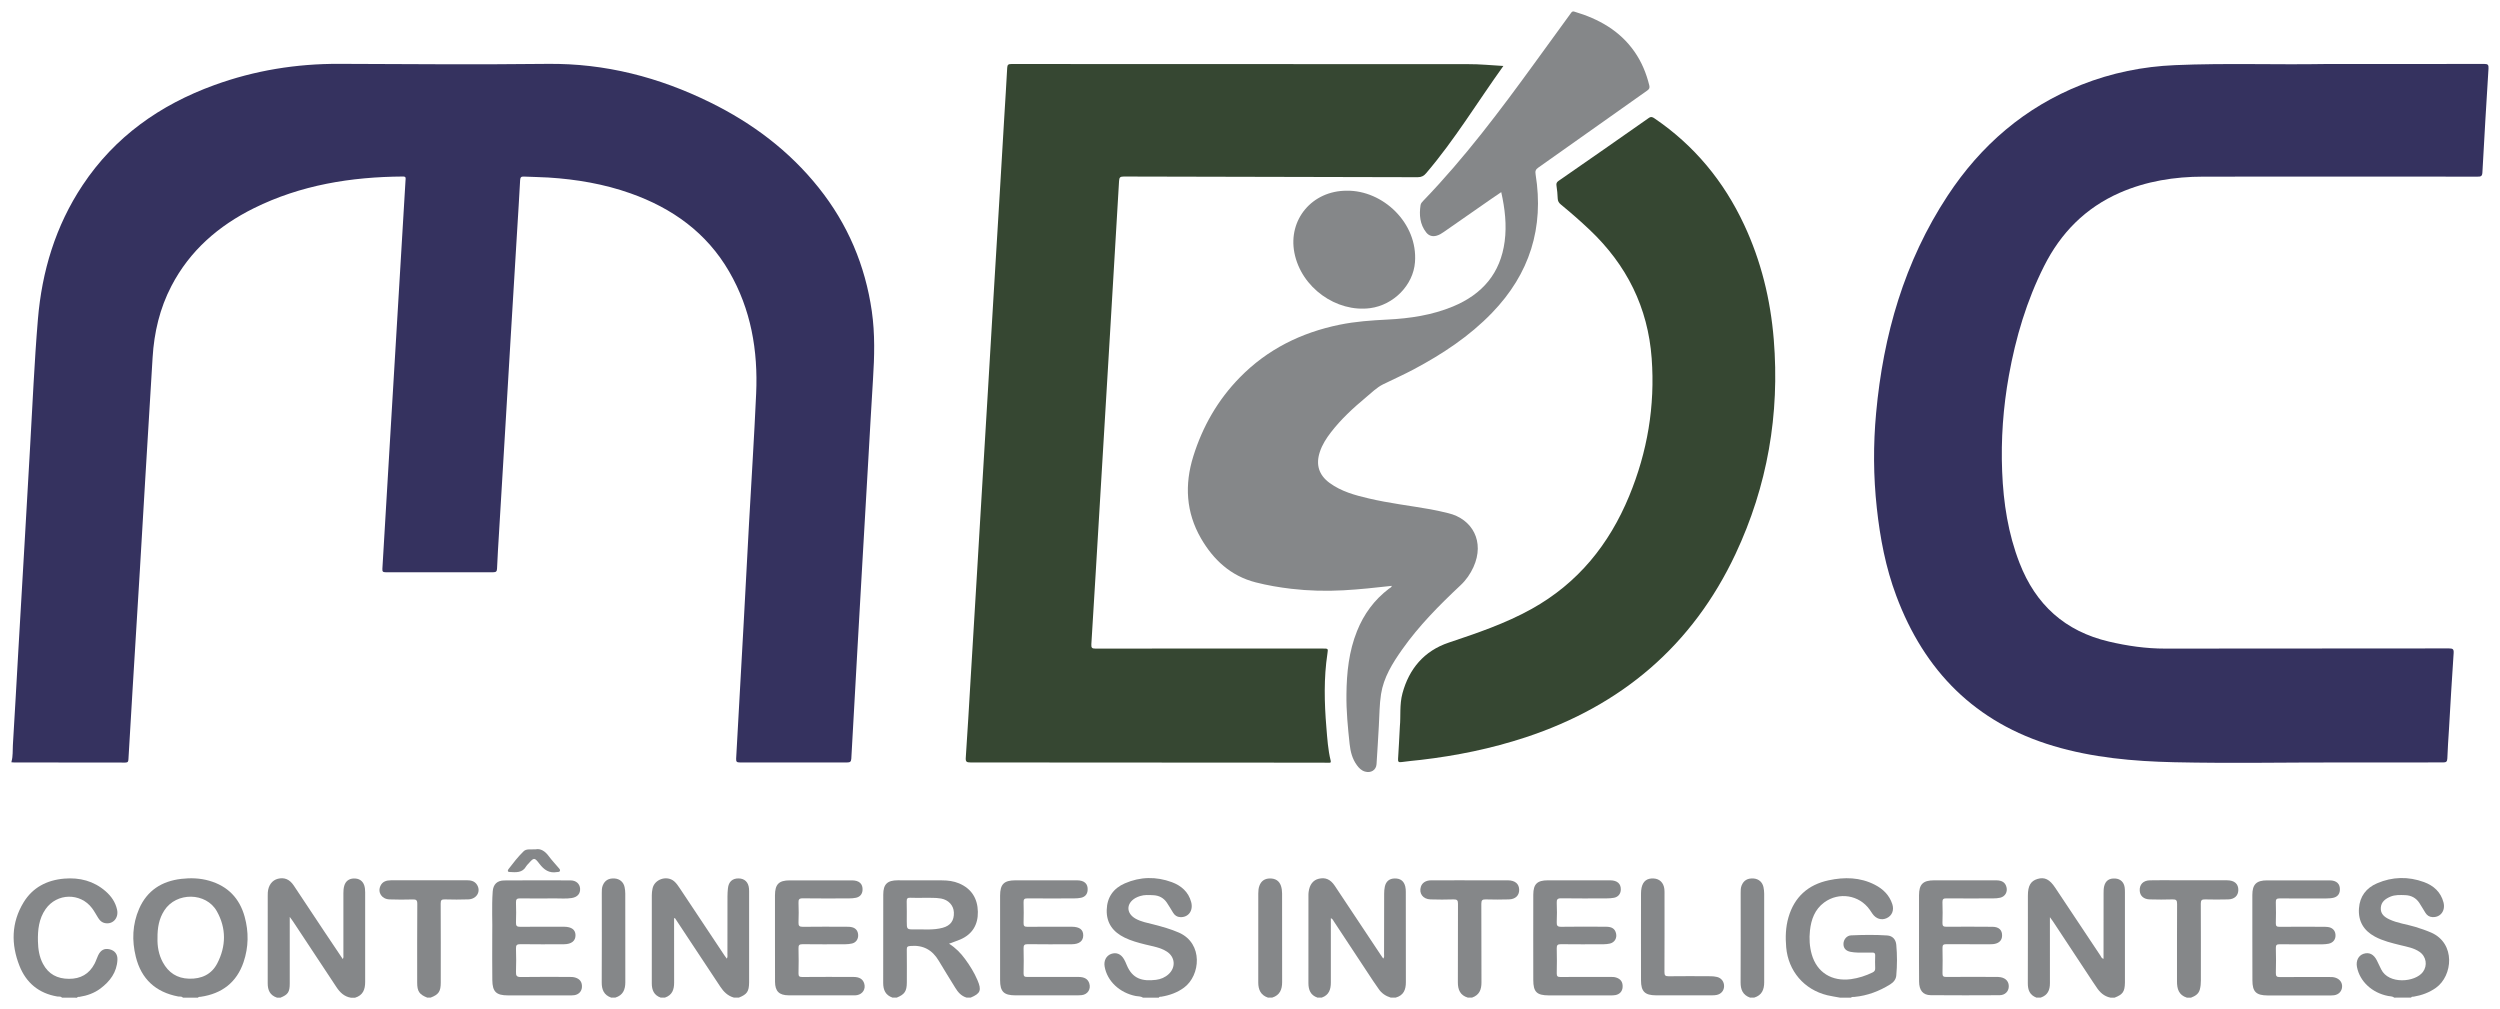
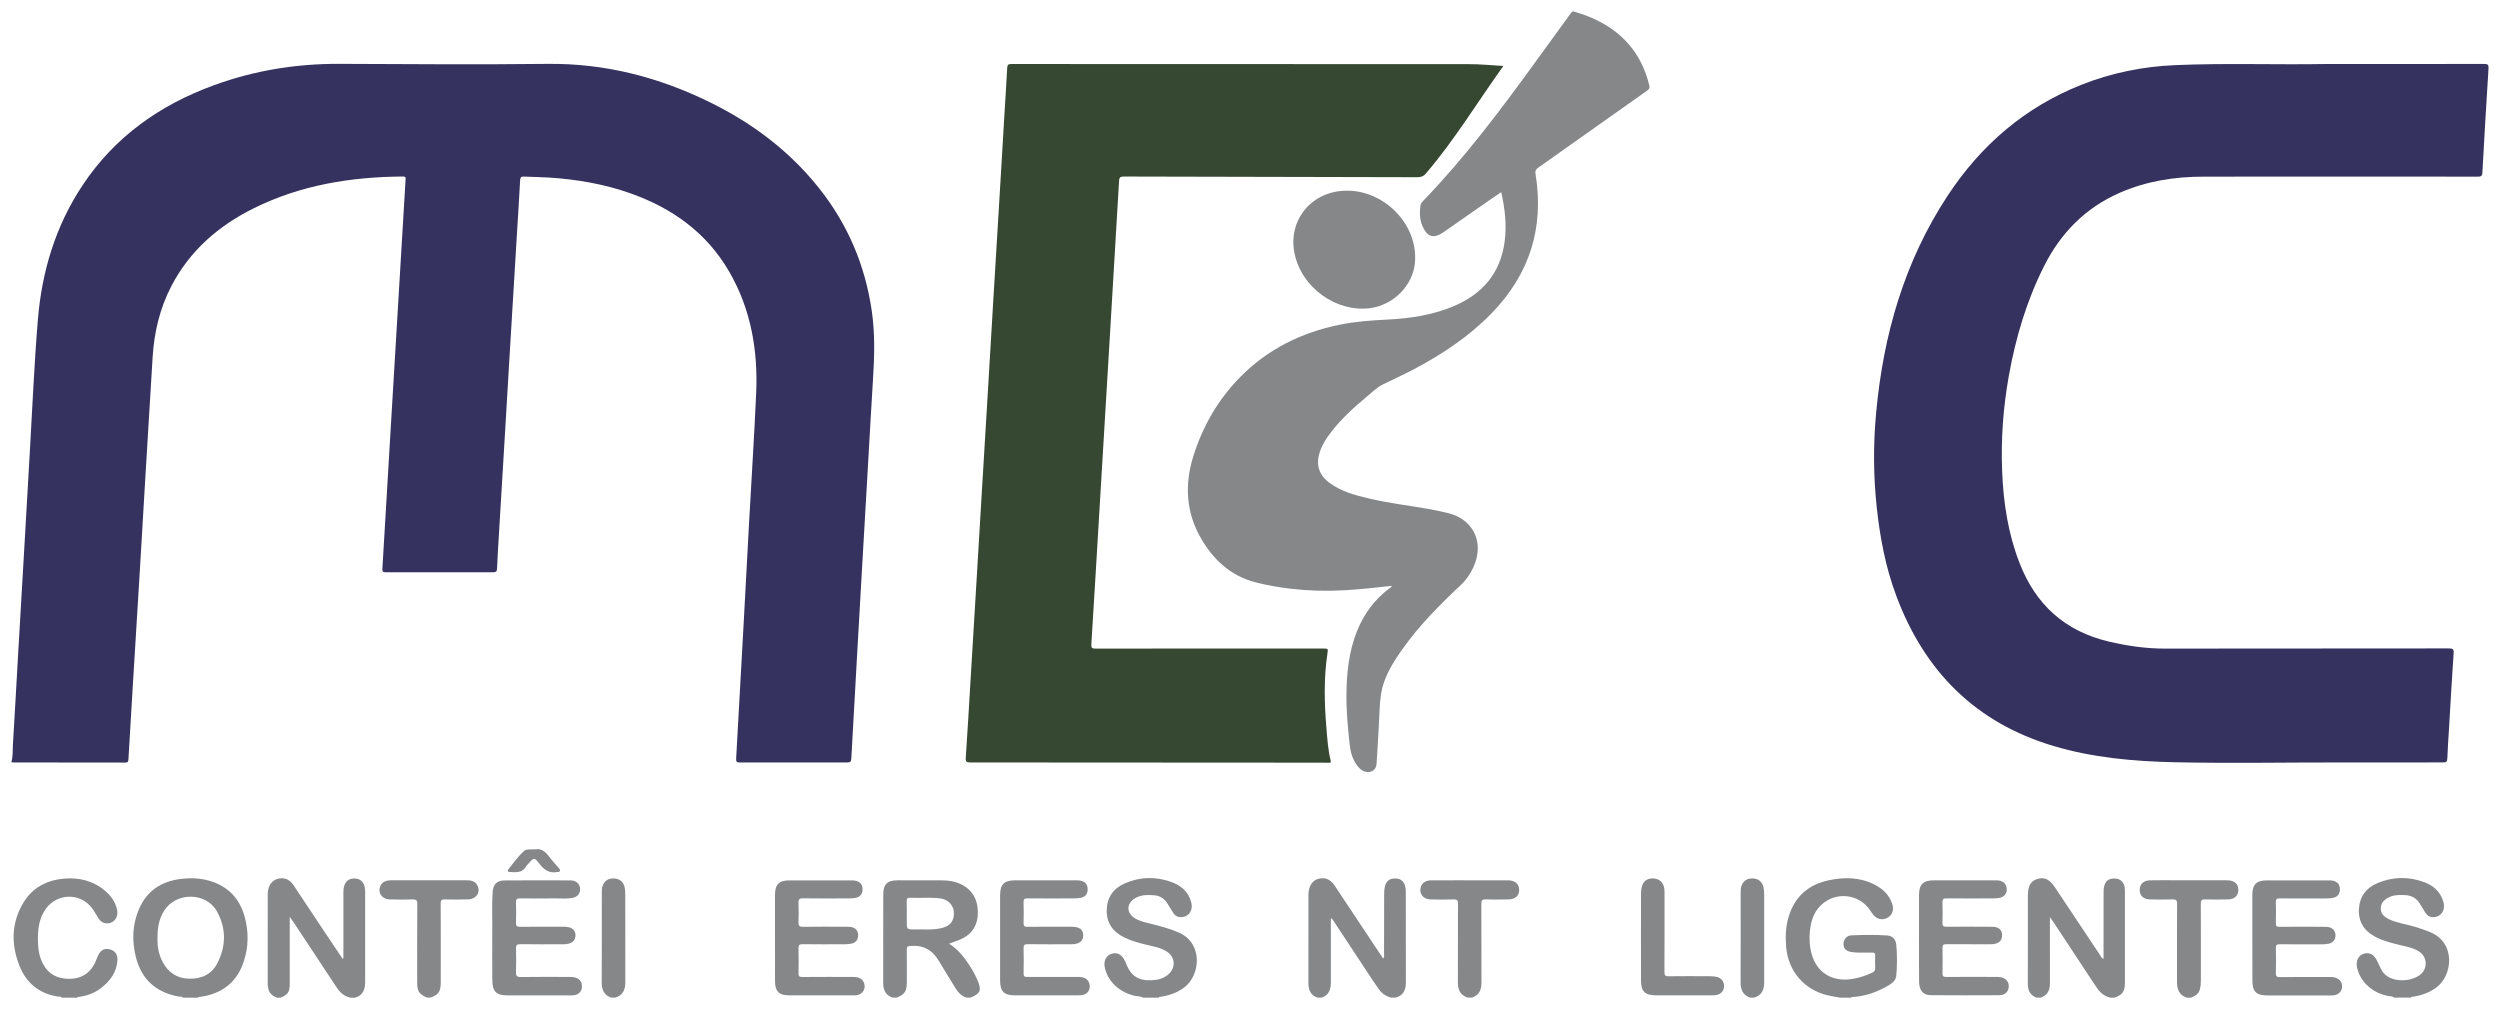
<svg xmlns="http://www.w3.org/2000/svg" width="109" height="44" viewBox="0 0 109 44" fill="none">
  <path d="M0.503 33.197C0.569 32.968 0.547 32.731 0.561 32.498C0.647 31.129 0.718 29.758 0.798 28.389C0.889 26.79 0.984 25.191 1.077 23.593C1.155 22.255 1.23 20.914 1.307 19.576C1.417 17.694 1.495 15.809 1.652 13.93C1.826 11.833 2.42 9.853 3.6 8.077C5.003 5.964 6.972 4.572 9.344 3.71C11.101 3.071 12.919 2.776 14.792 2.784C17.819 2.796 20.845 2.82 23.872 2.785C26.388 2.757 28.732 3.366 30.965 4.465C32.808 5.371 34.415 6.579 35.697 8.187C36.961 9.771 37.723 11.569 38.011 13.568C38.153 14.558 38.126 15.544 38.063 16.535C37.988 17.722 37.924 18.912 37.855 20.101C37.762 21.712 37.669 23.323 37.576 24.932C37.511 26.085 37.445 27.238 37.379 28.389C37.291 29.952 37.201 31.514 37.117 33.077C37.109 33.213 37.062 33.243 36.931 33.243C35.374 33.239 33.818 33.239 32.261 33.243C32.125 33.243 32.089 33.213 32.096 33.074C32.209 31.101 32.318 29.129 32.425 27.154C32.504 25.707 32.579 24.258 32.658 22.81C32.762 20.928 32.884 19.046 32.968 17.163C33.053 15.29 32.747 13.49 31.791 11.841C30.81 10.148 29.317 9.077 27.488 8.429C26.333 8.02 25.133 7.817 23.912 7.74C23.559 7.717 23.205 7.718 22.851 7.699C22.729 7.693 22.686 7.722 22.678 7.852C22.64 8.588 22.591 9.324 22.547 10.059C22.454 11.609 22.36 13.158 22.266 14.709C22.189 16.012 22.112 17.316 22.034 18.618C21.941 20.169 21.847 21.718 21.755 23.268C21.724 23.775 21.692 24.282 21.671 24.789C21.666 24.913 21.63 24.95 21.502 24.95C19.939 24.946 18.377 24.946 16.814 24.95C16.691 24.95 16.665 24.917 16.672 24.796C16.793 22.823 16.907 20.851 17.023 18.878C17.17 16.423 17.316 13.968 17.463 11.512C17.536 10.295 17.608 9.075 17.681 7.858C17.686 7.776 17.715 7.694 17.57 7.696C15.306 7.711 13.114 8.065 11.069 9.078C9.524 9.844 8.277 10.927 7.474 12.469C6.966 13.444 6.72 14.49 6.654 15.58C6.548 17.353 6.439 19.126 6.332 20.901C6.255 22.209 6.178 23.519 6.1 24.828C5.997 26.552 5.89 28.279 5.784 30.003C5.722 31.035 5.659 32.066 5.6 33.098C5.594 33.195 5.586 33.248 5.461 33.248C3.844 33.243 2.226 33.245 0.61 33.243C0.573 33.243 0.537 33.239 0.5 33.236C0.503 33.221 0.503 33.209 0.503 33.197Z" fill="#35325F" />
  <path d="M57.445 43.497C57.137 43.393 57.047 43.158 57.047 42.86C57.05 41.591 57.048 40.322 57.048 39.053C57.048 38.998 57.048 38.944 57.056 38.889C57.097 38.57 57.25 38.372 57.5 38.313C57.789 38.245 58.008 38.338 58.198 38.623C58.866 39.626 59.533 40.63 60.2 41.635C60.234 41.685 60.269 41.733 60.31 41.795C60.365 41.727 60.345 41.66 60.345 41.6C60.347 40.724 60.345 39.847 60.349 38.971C60.349 38.869 60.356 38.765 60.377 38.665C60.425 38.428 60.576 38.305 60.808 38.301C61.057 38.296 61.211 38.411 61.27 38.652C61.289 38.727 61.292 38.807 61.293 38.885C61.295 40.196 61.292 41.508 61.296 42.819C61.298 43.146 61.2 43.399 60.854 43.495C60.78 43.495 60.707 43.495 60.634 43.495C60.413 43.427 60.233 43.305 60.104 43.11C60.028 42.993 59.942 42.883 59.866 42.766C59.297 41.903 58.727 41.039 58.158 40.176C58.126 40.127 58.105 40.063 58.025 40.033C58.025 40.978 58.024 41.907 58.025 42.836C58.025 43.135 57.947 43.383 57.632 43.494C57.567 43.497 57.506 43.497 57.445 43.497Z" fill="#858789" />
-   <path d="M28.81 43.497C28.509 43.394 28.418 43.161 28.418 42.874C28.418 41.592 28.418 40.311 28.419 39.031C28.419 38.936 28.43 38.838 28.45 38.744C28.531 38.335 29.071 38.152 29.392 38.423C29.495 38.511 29.567 38.623 29.642 38.733C30.289 39.708 30.936 40.68 31.584 41.653C31.613 41.697 31.646 41.738 31.689 41.797C31.732 41.721 31.716 41.656 31.716 41.594C31.718 40.754 31.716 39.915 31.718 39.074C31.718 38.959 31.726 38.844 31.738 38.73C31.767 38.447 31.932 38.296 32.202 38.299C32.466 38.302 32.632 38.462 32.657 38.744C32.663 38.822 32.661 38.901 32.661 38.98C32.661 40.231 32.661 41.482 32.661 42.731C32.661 42.768 32.661 42.804 32.661 42.84C32.655 43.229 32.573 43.352 32.217 43.495C32.144 43.495 32.071 43.495 31.997 43.495C31.73 43.421 31.552 43.241 31.405 43.019C30.973 42.361 30.536 41.706 30.101 41.049C29.877 40.709 29.653 40.369 29.427 40.028C29.415 40.033 29.402 40.036 29.39 40.04C29.39 40.098 29.39 40.155 29.39 40.213C29.39 41.089 29.387 41.965 29.392 42.84C29.393 43.145 29.309 43.387 28.993 43.495C28.932 43.497 28.871 43.497 28.81 43.497Z" fill="#858789" />
  <path d="M12.075 43.497C11.768 43.394 11.67 43.167 11.672 42.866C11.676 41.597 11.673 40.328 11.673 39.059C11.673 39.01 11.673 38.962 11.676 38.913C11.698 38.6 11.863 38.379 12.117 38.314C12.397 38.245 12.624 38.335 12.806 38.606C13.252 39.27 13.69 39.939 14.134 40.605C14.401 41.005 14.67 41.405 14.946 41.816C14.989 41.742 14.97 41.682 14.972 41.626C14.973 40.732 14.973 39.838 14.972 38.942C14.972 38.833 14.979 38.724 15.01 38.62C15.066 38.42 15.217 38.307 15.425 38.302C15.651 38.296 15.808 38.397 15.879 38.596C15.912 38.694 15.921 38.795 15.921 38.9C15.92 40.205 15.92 41.511 15.921 42.816C15.921 43.14 15.827 43.396 15.482 43.5C15.421 43.5 15.36 43.5 15.298 43.5C15.004 43.452 14.816 43.263 14.662 43.028C14.031 42.074 13.401 41.119 12.769 40.164C12.734 40.113 12.696 40.063 12.633 39.977C12.633 40.084 12.633 40.143 12.633 40.201C12.633 41.095 12.635 41.989 12.633 42.883C12.633 43.255 12.554 43.368 12.223 43.5C12.172 43.497 12.123 43.497 12.075 43.497Z" fill="#858789" />
  <path d="M88.791 43.497C88.497 43.386 88.411 43.164 88.413 42.869C88.419 41.594 88.414 40.32 88.416 39.045C88.416 38.62 88.54 38.411 88.831 38.323C89.145 38.228 89.364 38.337 89.609 38.708C90.266 39.695 90.924 40.685 91.582 41.671C91.612 41.718 91.627 41.785 91.714 41.806C91.714 41.741 91.714 41.683 91.714 41.626C91.714 40.732 91.714 39.838 91.716 38.944C91.716 38.842 91.718 38.736 91.742 38.638C91.803 38.393 91.966 38.285 92.23 38.304C92.452 38.319 92.606 38.465 92.636 38.697C92.645 38.762 92.647 38.83 92.647 38.895C92.647 40.201 92.647 41.505 92.647 42.81C92.647 42.822 92.647 42.834 92.647 42.846C92.639 43.237 92.555 43.359 92.198 43.497C92.137 43.497 92.076 43.497 92.015 43.497C91.733 43.44 91.545 43.26 91.397 43.028C91.345 42.946 91.287 42.868 91.234 42.788C90.66 41.918 90.087 41.048 89.513 40.178C89.48 40.127 89.44 40.078 89.376 39.989C89.376 40.099 89.376 40.158 89.376 40.216C89.376 41.098 89.373 41.98 89.377 42.862C89.379 43.163 89.283 43.391 88.976 43.495C88.913 43.497 88.852 43.497 88.791 43.497Z" fill="#858789" />
  <path d="M38.916 43.497C38.605 43.39 38.506 43.16 38.507 42.851C38.512 41.57 38.509 40.288 38.51 39.007C38.51 38.553 38.684 38.382 39.142 38.381C39.789 38.379 40.435 38.379 41.082 38.384C41.333 38.385 41.581 38.417 41.815 38.515C42.364 38.748 42.624 39.181 42.635 39.754C42.644 40.311 42.4 40.733 41.868 40.962C41.72 41.025 41.565 41.075 41.378 41.145C41.67 41.329 41.89 41.558 42.079 41.816C42.291 42.105 42.479 42.408 42.619 42.738C42.806 43.173 42.749 43.317 42.323 43.495C42.262 43.495 42.201 43.495 42.14 43.495C41.911 43.426 41.768 43.263 41.649 43.066C41.41 42.672 41.162 42.287 40.93 41.89C40.649 41.414 40.246 41.194 39.686 41.245C39.563 41.255 39.535 41.288 39.536 41.403C39.542 41.88 39.539 42.356 39.538 42.833C39.536 43.217 39.443 43.356 39.103 43.494C39.038 43.497 38.977 43.497 38.916 43.497ZM40.281 39.145C40.064 39.145 39.881 39.152 39.698 39.142C39.573 39.136 39.527 39.169 39.532 39.301C39.541 39.591 39.535 39.882 39.535 40.17C39.535 40.523 39.535 40.527 39.884 40.521C40.292 40.515 40.702 40.561 41.104 40.45C41.446 40.356 41.604 40.136 41.589 39.78C41.575 39.471 41.352 39.236 41.032 39.176C40.773 39.131 40.51 39.151 40.281 39.145Z" fill="#858789" />
  <path d="M7.973 43.497C7.918 43.429 7.837 43.459 7.77 43.447C6.783 43.258 6.161 42.685 5.922 41.718C5.746 41.007 5.771 40.303 6.065 39.624C6.412 38.827 7.051 38.419 7.901 38.319C8.308 38.272 8.718 38.284 9.118 38.399C9.932 38.632 10.444 39.164 10.666 39.966C10.849 40.627 10.84 41.294 10.62 41.946C10.319 42.836 9.675 43.325 8.747 43.461C8.707 43.467 8.659 43.449 8.634 43.498C8.413 43.497 8.193 43.497 7.973 43.497ZM6.867 40.906C6.857 41.249 6.915 41.617 7.099 41.956C7.343 42.406 7.718 42.657 8.243 42.671C8.785 42.686 9.225 42.483 9.472 42.005C9.861 41.254 9.871 40.471 9.455 39.732C8.987 38.895 7.686 38.886 7.166 39.692C6.932 40.051 6.862 40.452 6.867 40.906Z" fill="#858789" />
  <path d="M80.222 43.497C80.039 43.462 79.853 43.437 79.671 43.393C78.658 43.148 77.968 42.335 77.878 41.303C77.84 40.86 77.853 40.423 77.978 39.993C78.236 39.11 78.829 38.573 79.729 38.381C80.418 38.233 81.1 38.245 81.744 38.576C82.103 38.761 82.376 39.028 82.504 39.419C82.591 39.686 82.493 39.924 82.261 40.031C82.035 40.136 81.794 40.062 81.64 39.841C81.599 39.782 81.559 39.72 81.518 39.661C81.062 39.018 80.176 38.876 79.535 39.347C79.123 39.651 78.966 40.092 78.914 40.573C78.876 40.922 78.896 41.273 78.993 41.615C79.219 42.399 79.868 42.804 80.704 42.691C81.034 42.645 81.344 42.545 81.642 42.4C81.723 42.361 81.761 42.312 81.758 42.219C81.75 42.031 81.752 41.843 81.758 41.657C81.761 41.562 81.726 41.53 81.631 41.532C81.417 41.536 81.204 41.536 80.99 41.532C80.886 41.529 80.782 41.52 80.682 41.5C80.474 41.458 80.373 41.338 80.375 41.154C80.376 40.968 80.515 40.789 80.708 40.782C81.231 40.759 81.758 40.751 82.281 40.786C82.515 40.801 82.655 40.956 82.678 41.191C82.719 41.638 82.718 42.084 82.678 42.53C82.663 42.707 82.555 42.83 82.409 42.921C81.932 43.216 81.42 43.412 80.856 43.465C80.802 43.47 80.744 43.456 80.7 43.498C80.54 43.497 80.381 43.497 80.222 43.497Z" fill="#858789" />
  <path d="M104.391 43.497C104.312 43.433 104.211 43.443 104.119 43.424C103.422 43.288 102.886 42.791 102.764 42.161C102.712 41.889 102.828 41.659 103.052 41.585C103.295 41.506 103.494 41.605 103.629 41.871C103.695 42.001 103.756 42.133 103.819 42.263C104.144 42.931 105.304 42.831 105.64 42.376C105.847 42.095 105.788 41.703 105.49 41.499C105.243 41.329 104.951 41.281 104.667 41.211C104.283 41.116 103.897 41.025 103.545 40.836C103.054 40.571 102.811 40.161 102.851 39.602C102.888 39.08 103.168 38.715 103.639 38.512C104.309 38.222 105.003 38.208 105.687 38.459C106.105 38.612 106.42 38.894 106.536 39.343C106.63 39.709 106.406 40.001 106.059 39.986C105.916 39.98 105.818 39.91 105.747 39.797C105.656 39.653 105.574 39.505 105.481 39.364C105.336 39.148 105.128 39.037 104.866 39.028C104.646 39.021 104.426 39.007 104.217 39.096C104 39.19 103.822 39.319 103.803 39.577C103.784 39.847 103.962 39.983 104.174 40.084C104.53 40.252 104.922 40.296 105.295 40.409C105.534 40.482 105.769 40.561 105.998 40.66C107.078 41.134 106.939 42.545 106.209 43.067C105.914 43.278 105.588 43.394 105.235 43.455C105.197 43.461 105.147 43.441 105.125 43.495C104.878 43.497 104.635 43.497 104.391 43.497Z" fill="#858789" />
  <path d="M49.829 43.497C49.736 43.432 49.621 43.446 49.517 43.426C48.813 43.285 48.273 42.777 48.162 42.142C48.117 41.89 48.23 41.671 48.443 41.592C48.672 41.509 48.876 41.592 49.01 41.828C49.055 41.907 49.091 41.99 49.125 42.075C49.378 42.685 49.812 42.792 50.401 42.721C50.609 42.695 50.801 42.615 50.958 42.468C51.271 42.175 51.237 41.725 50.877 41.491C50.59 41.305 50.253 41.26 49.929 41.178C49.621 41.101 49.316 41.019 49.03 40.878C48.528 40.633 48.238 40.249 48.253 39.674C48.267 39.119 48.546 38.73 49.044 38.514C49.714 38.222 50.409 38.21 51.092 38.462C51.503 38.614 51.816 38.888 51.935 39.328C52.036 39.703 51.816 40.002 51.462 39.987C51.318 39.981 51.221 39.912 51.149 39.797C51.056 39.648 50.97 39.494 50.871 39.35C50.732 39.148 50.534 39.043 50.285 39.031C50.09 39.022 49.894 39.007 49.705 39.069C49.636 39.092 49.566 39.117 49.503 39.154C49.094 39.393 49.099 39.822 49.511 40.054C49.754 40.19 50.026 40.237 50.291 40.305C50.668 40.402 51.042 40.505 51.401 40.662C52.472 41.136 52.34 42.532 51.624 43.06C51.328 43.279 50.993 43.396 50.635 43.456C50.596 43.462 50.546 43.443 50.525 43.497C50.293 43.497 50.061 43.497 49.829 43.497Z" fill="#858789" />
  <path d="M2.7 43.497C2.645 43.429 2.564 43.459 2.497 43.447C1.691 43.311 1.141 42.849 0.85 42.113C0.477 41.17 0.491 40.228 1.028 39.344C1.423 38.696 2.043 38.372 2.8 38.308C3.473 38.252 4.084 38.408 4.601 38.856C4.85 39.072 5.032 39.334 5.104 39.659C5.189 40.048 4.891 40.341 4.53 40.236C4.408 40.199 4.339 40.11 4.276 40.013C4.188 39.875 4.113 39.729 4.015 39.599C3.501 38.912 2.481 38.933 1.987 39.638C1.691 40.062 1.643 40.549 1.654 41.042C1.662 41.381 1.71 41.715 1.874 42.023C2.115 42.477 2.5 42.675 3.008 42.677C3.513 42.679 3.887 42.467 4.121 42.022C4.182 41.906 4.221 41.777 4.278 41.656C4.388 41.423 4.551 41.337 4.772 41.388C5.003 41.441 5.133 41.602 5.12 41.85C5.093 42.393 4.795 42.788 4.377 43.101C4.11 43.3 3.8 43.411 3.47 43.462C3.431 43.468 3.382 43.452 3.357 43.5C3.139 43.497 2.919 43.497 2.7 43.497Z" fill="#858789" />
  <path d="M95.346 43.497C94.992 43.385 94.915 43.111 94.917 42.786C94.918 41.662 94.914 40.538 94.921 39.414C94.923 39.252 94.879 39.208 94.718 39.214C94.39 39.226 94.059 39.222 93.731 39.214C93.47 39.208 93.308 39.065 93.293 38.844C93.273 38.57 93.438 38.39 93.732 38.382C94.099 38.373 94.465 38.379 94.83 38.379C95.587 38.379 96.342 38.378 97.1 38.381C97.425 38.382 97.597 38.538 97.591 38.812C97.586 39.052 97.423 39.208 97.145 39.214C96.809 39.222 96.474 39.223 96.139 39.214C95.996 39.21 95.955 39.252 95.955 39.396C95.961 40.514 95.958 41.632 95.958 42.75C95.958 42.883 95.947 43.014 95.912 43.145C95.859 43.341 95.704 43.43 95.53 43.497C95.468 43.497 95.407 43.497 95.346 43.497Z" fill="#858789" />
  <path d="M18.629 43.497C18.281 43.358 18.189 43.225 18.189 42.837C18.189 41.695 18.185 40.553 18.194 39.411C18.195 39.245 18.145 39.21 17.989 39.216C17.654 39.226 17.318 39.226 16.983 39.214C16.645 39.202 16.454 38.912 16.588 38.623C16.677 38.432 16.849 38.382 17.043 38.381C17.532 38.379 18.02 38.379 18.507 38.379C19.123 38.379 19.74 38.379 20.355 38.379C20.532 38.379 20.697 38.414 20.799 38.579C20.978 38.866 20.786 39.199 20.421 39.213C20.079 39.226 19.737 39.223 19.397 39.214C19.255 39.21 19.212 39.246 19.214 39.393C19.22 40.541 19.218 41.689 19.217 42.837C19.217 43.228 19.127 43.361 18.777 43.495C18.727 43.497 18.678 43.497 18.629 43.497Z" fill="#858789" />
  <path d="M64 43.497C63.664 43.397 63.562 43.152 63.563 42.831C63.566 41.689 63.562 40.547 63.568 39.405C63.569 39.254 63.528 39.21 63.375 39.214C63.039 39.225 62.704 39.225 62.369 39.214C62.041 39.204 61.858 38.954 61.95 38.662C62.005 38.491 62.163 38.385 62.395 38.382C62.786 38.378 63.177 38.381 63.566 38.381C64.293 38.381 65.018 38.379 65.744 38.382C66.059 38.384 66.234 38.538 66.236 38.797C66.237 39.046 66.073 39.207 65.785 39.214C65.45 39.223 65.114 39.225 64.78 39.214C64.629 39.21 64.586 39.251 64.586 39.403C64.592 40.546 64.586 41.688 64.592 42.83C64.593 43.145 64.502 43.383 64.183 43.495C64.122 43.497 64.061 43.497 64 43.497Z" fill="#858789" />
-   <path d="M55.285 43.497C54.966 43.39 54.86 43.148 54.86 42.836C54.86 41.542 54.86 40.249 54.861 38.956C54.861 38.842 54.87 38.727 54.911 38.617C54.988 38.41 55.142 38.302 55.372 38.301C55.612 38.299 55.775 38.408 55.849 38.621C55.885 38.73 55.899 38.845 55.899 38.96C55.899 40.248 55.899 41.535 55.901 42.822C55.901 43.139 55.803 43.39 55.47 43.495C55.407 43.497 55.346 43.497 55.285 43.497Z" fill="#858789" />
  <path d="M26.649 43.497C26.331 43.385 26.233 43.149 26.235 42.831C26.243 41.532 26.238 40.232 26.238 38.933C26.238 38.824 26.237 38.717 26.278 38.611C26.366 38.387 26.536 38.284 26.798 38.302C27.018 38.317 27.186 38.458 27.232 38.677C27.252 38.771 27.262 38.868 27.262 38.965C27.264 40.252 27.262 41.539 27.264 42.827C27.264 43.146 27.163 43.393 26.83 43.495C26.771 43.497 26.71 43.497 26.649 43.497Z" fill="#858789" />
  <path d="M76.304 43.497C75.986 43.383 75.889 43.149 75.89 42.831C75.898 41.532 75.893 40.232 75.893 38.933C75.893 38.824 75.892 38.717 75.933 38.611C76.022 38.387 76.191 38.284 76.454 38.302C76.673 38.317 76.841 38.458 76.887 38.677C76.907 38.771 76.918 38.868 76.918 38.965C76.919 40.252 76.918 41.539 76.919 42.827C76.919 43.146 76.818 43.393 76.486 43.495C76.426 43.497 76.365 43.497 76.304 43.497Z" fill="#858789" />
  <path d="M101.376 2.791C103.755 2.791 106.032 2.793 108.308 2.787C108.473 2.787 108.508 2.826 108.499 2.987C108.404 4.501 108.314 6.015 108.232 7.529C108.222 7.697 108.148 7.702 108.016 7.702C104.031 7.699 100.045 7.696 96.062 7.702C94.807 7.703 93.584 7.897 92.427 8.402C90.924 9.06 89.851 10.154 89.123 11.6C88.361 13.113 87.885 14.717 87.587 16.376C87.338 17.762 87.237 19.158 87.294 20.563C87.349 21.928 87.553 23.265 88.053 24.55C88.756 26.36 90.029 27.524 91.953 27.974C92.757 28.162 93.567 28.28 94.396 28.279C98.522 28.274 102.648 28.276 106.772 28.271C106.948 28.271 106.992 28.303 106.978 28.487C106.901 29.596 106.839 30.706 106.774 31.817C106.749 32.233 106.717 32.649 106.704 33.066C106.699 33.213 106.65 33.242 106.513 33.242C105.121 33.239 103.73 33.246 102.338 33.243C99.818 33.237 97.296 33.29 94.776 33.233C93.004 33.192 91.246 33.035 89.536 32.526C86.117 31.508 83.899 29.25 82.677 25.976C82.214 24.74 81.971 23.456 81.829 22.149C81.678 20.768 81.671 19.385 81.799 18.004C82.11 14.612 83.025 11.41 84.917 8.532C86.363 6.334 88.278 4.675 90.757 3.693C92.066 3.176 93.428 2.899 94.834 2.84C97.048 2.745 99.262 2.829 101.376 2.791Z" fill="#35325F" />
  <path d="M65.547 2.876C64.412 4.458 63.424 6.094 62.18 7.552C62.076 7.673 61.976 7.726 61.811 7.726C57.538 7.714 53.267 7.709 48.995 7.697C48.833 7.697 48.8 7.74 48.791 7.894C48.662 10.139 48.526 12.382 48.392 14.626C48.246 17.081 48.099 19.536 47.951 21.991C47.829 24.025 47.71 26.058 47.583 28.089C47.574 28.244 47.609 28.279 47.763 28.279C51.071 28.274 54.379 28.277 57.686 28.277C57.909 28.277 57.908 28.277 57.876 28.495C57.714 29.566 57.741 30.64 57.83 31.714C57.87 32.201 57.9 32.69 58.018 33.168C58.041 33.26 57.993 33.255 57.935 33.255C57.795 33.255 57.654 33.252 57.514 33.252C52.448 33.248 47.383 33.243 42.317 33.243C42.145 33.243 42.094 33.215 42.108 33.03C42.187 31.885 42.252 30.738 42.32 29.592C42.413 28.047 42.506 26.503 42.599 24.959C42.665 23.861 42.729 22.763 42.795 21.666C42.888 20.11 42.983 18.553 43.076 16.998C43.154 15.689 43.23 14.379 43.309 13.071C43.402 11.526 43.495 9.982 43.589 8.439C43.654 7.334 43.72 6.23 43.785 5.127C43.828 4.402 43.877 3.679 43.914 2.955C43.921 2.817 43.97 2.791 44.099 2.791C50.738 2.794 57.378 2.793 64.018 2.797C64.517 2.794 65.015 2.846 65.547 2.876Z" fill="#364732" />
-   <path d="M61.035 31.658C61.077 31.251 61.013 30.725 61.147 30.23C61.435 29.163 62.09 28.378 63.165 28.018C64.4 27.604 65.631 27.188 66.775 26.552C68.802 25.425 70.163 23.733 71.032 21.628C71.827 19.704 72.166 17.7 72.013 15.623C71.851 13.409 70.926 11.552 69.311 10.022C68.906 9.638 68.484 9.271 68.052 8.915C67.965 8.844 67.921 8.77 67.916 8.656C67.909 8.47 67.892 8.283 67.863 8.098C67.848 8.001 67.868 7.945 67.951 7.888C69.266 6.977 70.577 6.065 71.885 5.145C71.993 5.07 72.054 5.107 72.138 5.163C73.877 6.345 75.158 7.906 76.041 9.792C76.785 11.381 77.194 13.057 77.336 14.798C77.601 18.061 77.062 21.19 75.666 24.159C73.794 28.138 70.707 30.764 66.518 32.147C65.027 32.638 63.498 32.951 61.938 33.132C61.658 33.163 61.379 33.187 61.101 33.227C60.971 33.245 60.948 33.203 60.956 33.085C60.985 32.643 61.006 32.203 61.035 31.658Z" fill="#364732" />
  <path d="M60.687 25.543C59.973 25.622 59.277 25.699 58.578 25.737C57.815 25.779 57.054 25.76 56.296 25.671C55.775 25.61 55.26 25.522 54.751 25.392C53.658 25.112 52.904 24.407 52.362 23.471C51.708 22.339 51.643 21.128 52.027 19.898C52.431 18.598 53.097 17.436 54.057 16.456C55.258 15.229 56.731 14.5 58.411 14.157C59.1 14.016 59.797 13.968 60.498 13.933C61.475 13.884 62.437 13.741 63.349 13.363C64.633 12.83 65.424 11.91 65.604 10.522C65.697 9.808 65.616 9.101 65.454 8.377C65.299 8.482 65.154 8.578 65.012 8.678C64.323 9.157 63.635 9.638 62.946 10.116C62.852 10.183 62.754 10.242 62.64 10.275C62.452 10.329 62.295 10.278 62.182 10.133C61.905 9.779 61.872 9.369 61.936 8.944C61.948 8.864 62.006 8.805 62.061 8.747C63.853 6.889 65.396 4.834 66.906 2.754C67.429 2.032 67.953 1.312 68.477 0.592C68.519 0.533 68.547 0.478 68.647 0.509C69.702 0.823 70.623 1.335 71.264 2.254C71.577 2.702 71.78 3.197 71.909 3.723C71.935 3.829 71.909 3.884 71.822 3.946C70.238 5.065 68.658 6.188 67.072 7.306C66.956 7.387 66.927 7.458 66.952 7.602C67.326 9.923 66.697 11.938 65.054 13.638C64.065 14.664 62.891 15.437 61.638 16.104C61.203 16.335 60.753 16.536 60.31 16.753C60.019 16.896 59.791 17.131 59.544 17.335C58.992 17.794 58.466 18.281 58.027 18.851C57.827 19.111 57.65 19.385 57.546 19.7C57.36 20.258 57.5 20.712 57.973 21.058C58.482 21.429 59.075 21.591 59.675 21.731C60.565 21.942 61.473 22.046 62.373 22.206C62.63 22.253 62.885 22.312 63.139 22.373C64.197 22.624 64.745 23.616 64.244 24.722C64.108 25.021 63.925 25.288 63.681 25.516C62.754 26.386 61.86 27.286 61.127 28.328C60.71 28.921 60.326 29.537 60.213 30.265C60.142 30.722 60.145 31.191 60.117 31.655C60.083 32.21 60.057 32.764 60.017 33.319C59.999 33.579 59.77 33.715 59.514 33.641C59.358 33.596 59.254 33.49 59.163 33.366C58.958 33.088 58.88 32.77 58.843 32.436C58.766 31.715 58.695 30.992 58.705 30.268C58.715 29.328 58.811 28.399 59.166 27.516C59.463 26.775 59.918 26.153 60.559 25.666C60.602 25.636 60.658 25.619 60.687 25.543Z" fill="#858789" />
  <path d="M58.718 8.315C60.284 8.29 61.825 9.718 61.693 11.434C61.617 12.435 60.759 13.299 59.742 13.435C58.27 13.63 56.731 12.544 56.435 11.018C56.156 9.572 57.21 8.313 58.718 8.315Z" fill="#858789" />
  <path d="M21.462 40.762C21.477 40.22 21.433 39.544 21.482 38.868C21.505 38.555 21.674 38.39 21.989 38.387C22.952 38.379 23.916 38.381 24.88 38.385C25.119 38.387 25.276 38.534 25.292 38.739C25.308 38.963 25.177 39.114 24.928 39.154C24.686 39.192 24.442 39.169 24.197 39.17C23.691 39.175 23.185 39.176 22.678 39.169C22.529 39.166 22.492 39.216 22.497 39.355C22.506 39.645 22.508 39.936 22.497 40.225C22.492 40.365 22.534 40.411 22.68 40.409C23.285 40.402 23.887 40.406 24.492 40.406C24.529 40.406 24.565 40.406 24.602 40.406C24.921 40.411 25.086 40.533 25.092 40.769C25.098 41.021 24.919 41.167 24.591 41.169C23.956 41.172 23.323 41.175 22.688 41.166C22.532 41.164 22.492 41.211 22.497 41.359C22.508 41.697 22.509 42.036 22.497 42.374C22.491 42.544 22.529 42.601 22.714 42.598C23.414 42.586 24.116 42.594 24.819 42.594C24.91 42.594 25 42.595 25.09 42.624C25.289 42.688 25.383 42.824 25.373 43.036C25.362 43.222 25.237 43.359 25.041 43.39C24.97 43.4 24.895 43.399 24.822 43.399C23.932 43.399 23.04 43.4 22.15 43.399C21.636 43.399 21.47 43.241 21.465 42.73C21.457 42.117 21.462 41.506 21.462 40.762Z" fill="#858789" />
  <path d="M83.669 40.904C83.669 40.282 83.667 39.659 83.669 39.037C83.67 38.553 83.843 38.382 84.331 38.382C85.229 38.381 86.125 38.381 87.022 38.382C87.292 38.382 87.431 38.476 87.483 38.68C87.537 38.891 87.422 39.09 87.21 39.14C87.111 39.163 87.005 39.17 86.902 39.17C86.224 39.173 85.548 39.175 84.87 39.169C84.737 39.167 84.687 39.198 84.691 39.338C84.702 39.639 84.701 39.942 84.691 40.245C84.688 40.375 84.736 40.408 84.861 40.406C85.532 40.402 86.203 40.402 86.874 40.408C87.157 40.411 87.3 40.555 87.291 40.8C87.285 40.972 87.195 41.083 87.034 41.136C86.941 41.167 86.844 41.17 86.746 41.17C86.117 41.169 85.49 41.172 84.861 41.167C84.739 41.166 84.69 41.194 84.693 41.326C84.701 41.695 84.701 42.063 84.693 42.432C84.69 42.557 84.727 42.597 84.856 42.595C85.577 42.589 86.296 42.592 87.016 42.594C87.089 42.594 87.164 42.594 87.234 42.608C87.466 42.653 87.593 42.81 87.582 43.025C87.572 43.232 87.415 43.39 87.181 43.391C86.181 43.396 85.18 43.399 84.18 43.39C83.84 43.386 83.673 43.179 83.672 42.791C83.666 42.161 83.669 41.533 83.669 40.904Z" fill="#858789" />
  <path d="M43.604 40.883C43.604 40.273 43.602 39.662 43.604 39.053C43.605 38.552 43.772 38.384 44.269 38.382C45.167 38.381 46.063 38.381 46.96 38.382C47.281 38.384 47.44 38.535 47.421 38.81C47.409 38.99 47.309 39.102 47.136 39.142C47.035 39.164 46.93 39.17 46.828 39.17C46.15 39.173 45.474 39.176 44.796 39.169C44.65 39.167 44.625 39.22 44.628 39.347C44.636 39.644 44.637 39.941 44.628 40.235C44.623 40.372 44.662 40.411 44.801 40.409C45.411 40.402 46.02 40.406 46.631 40.406C46.667 40.406 46.704 40.406 46.741 40.406C47.073 40.411 47.232 40.535 47.229 40.788C47.226 41.031 47.053 41.167 46.731 41.169C46.09 41.172 45.451 41.175 44.81 41.166C44.663 41.164 44.625 41.208 44.628 41.349C44.637 41.712 44.637 42.074 44.628 42.437C44.625 42.568 44.671 42.597 44.794 42.595C45.533 42.591 46.27 42.592 47.009 42.594C47.282 42.594 47.429 42.682 47.492 42.871C47.574 43.12 47.428 43.358 47.163 43.388C47.043 43.402 46.919 43.397 46.797 43.397C45.955 43.397 45.114 43.399 44.271 43.397C43.766 43.396 43.604 43.235 43.604 42.733C43.602 42.116 43.604 41.499 43.604 40.883Z" fill="#858789" />
  <path d="M33.789 40.883C33.789 40.267 33.788 39.65 33.789 39.034C33.791 38.555 33.957 38.384 34.435 38.384C35.339 38.382 36.241 38.382 37.144 38.384C37.465 38.385 37.623 38.537 37.607 38.81C37.594 38.99 37.494 39.102 37.323 39.142C37.224 39.164 37.117 39.17 37.014 39.17C36.343 39.173 35.673 39.176 35.001 39.167C34.841 39.166 34.809 39.219 34.815 39.364C34.826 39.647 34.826 39.933 34.815 40.216C34.809 40.362 34.849 40.411 35.004 40.409C35.627 40.4 36.248 40.405 36.871 40.406C36.963 40.406 37.056 40.405 37.144 40.426C37.318 40.468 37.408 40.591 37.416 40.768C37.423 40.947 37.323 41.093 37.152 41.136C37.059 41.158 36.959 41.167 36.862 41.169C36.239 41.172 35.618 41.175 34.995 41.167C34.847 41.166 34.81 41.21 34.815 41.35C34.824 41.713 34.824 42.075 34.815 42.438C34.812 42.568 34.855 42.598 34.98 42.597C35.725 42.591 36.468 42.592 37.213 42.595C37.469 42.595 37.617 42.688 37.677 42.871C37.756 43.114 37.62 43.341 37.367 43.388C37.32 43.397 37.269 43.397 37.221 43.397C36.274 43.397 35.329 43.4 34.383 43.396C33.968 43.394 33.794 43.216 33.791 42.806C33.788 42.163 33.789 41.523 33.789 40.883Z" fill="#858789" />
  <path d="M98.202 40.888C98.202 40.266 98.2 39.642 98.202 39.021C98.203 38.559 98.379 38.384 98.844 38.384C99.754 38.382 100.662 38.381 101.572 38.384C101.879 38.385 102.034 38.538 102.019 38.807C102.008 38.987 101.909 39.101 101.738 39.142C101.639 39.166 101.532 39.17 101.43 39.172C100.752 39.175 100.076 39.176 99.398 39.17C99.259 39.169 99.221 39.21 99.226 39.344C99.235 39.647 99.235 39.95 99.226 40.251C99.221 40.382 99.27 40.411 99.394 40.409C100.016 40.403 100.638 40.406 101.261 40.408C101.334 40.408 101.407 40.408 101.48 40.416C101.683 40.435 101.812 40.559 101.827 40.748C101.844 40.948 101.734 41.101 101.532 41.145C101.444 41.164 101.351 41.17 101.261 41.172C100.638 41.173 100.016 41.176 99.394 41.17C99.27 41.169 99.224 41.199 99.227 41.331C99.237 41.694 99.237 42.055 99.227 42.418C99.224 42.558 99.259 42.603 99.407 42.601C100.128 42.594 100.847 42.598 101.567 42.598C101.653 42.598 101.737 42.598 101.821 42.626C102.013 42.686 102.129 42.84 102.115 43.031C102.103 43.22 101.967 43.365 101.767 43.393C101.677 43.405 101.584 43.402 101.493 43.402C100.619 43.402 99.748 43.403 98.875 43.402C98.367 43.4 98.205 43.241 98.205 42.742C98.202 42.119 98.202 41.503 98.202 40.888Z" fill="#858789" />
-   <path d="M66.849 40.874C66.849 40.252 66.848 39.629 66.851 39.007C66.854 38.547 67.019 38.384 67.48 38.382C68.388 38.379 69.298 38.379 70.206 38.382C70.517 38.384 70.678 38.534 70.667 38.795C70.659 38.974 70.554 39.105 70.375 39.142C70.275 39.161 70.169 39.169 70.067 39.169C69.401 39.172 68.738 39.176 68.072 39.166C67.904 39.163 67.866 39.216 67.874 39.37C67.886 39.647 67.886 39.927 67.874 40.204C67.866 40.359 67.906 40.411 68.074 40.408C68.725 40.397 69.379 40.402 70.032 40.406C70.287 40.408 70.412 40.499 70.459 40.692C70.51 40.897 70.4 41.089 70.194 41.139C70.107 41.16 70.014 41.167 69.922 41.169C69.299 41.172 68.678 41.175 68.055 41.167C67.909 41.166 67.871 41.21 67.874 41.35C67.883 41.712 67.883 42.075 67.874 42.438C67.871 42.57 67.916 42.598 68.04 42.597C68.759 42.591 69.479 42.594 70.2 42.594C70.291 42.594 70.382 42.592 70.472 42.623C70.667 42.688 70.76 42.824 70.746 43.039C70.736 43.22 70.62 43.352 70.43 43.386C70.359 43.4 70.284 43.399 70.212 43.399C69.316 43.399 68.418 43.4 67.523 43.399C67.002 43.397 66.851 43.247 66.851 42.725C66.849 42.107 66.849 41.491 66.849 40.874Z" fill="#858789" />
  <path d="M71.546 40.844C71.546 40.216 71.545 39.588 71.548 38.959C71.548 38.876 71.555 38.789 71.572 38.708C71.635 38.416 71.81 38.284 72.105 38.302C72.358 38.317 72.532 38.485 72.566 38.758C72.576 38.841 72.573 38.927 72.573 39.01C72.573 40.134 72.576 41.257 72.57 42.38C72.57 42.52 72.601 42.567 72.751 42.565C73.359 42.556 73.97 42.561 74.579 42.564C74.675 42.564 74.775 42.573 74.868 42.597C75.058 42.645 75.173 42.807 75.17 42.999C75.167 43.191 75.043 43.34 74.845 43.38C74.775 43.396 74.7 43.396 74.626 43.396C73.816 43.397 73.004 43.397 72.193 43.396C71.717 43.394 71.548 43.225 71.548 42.747C71.545 42.113 71.546 41.477 71.546 40.844Z" fill="#858789" />
  <path d="M23.356 37.03C23.565 36.987 23.762 37.105 23.924 37.326C24.06 37.511 24.222 37.679 24.37 37.856C24.399 37.892 24.44 37.931 24.406 37.984C24.381 38.027 24.332 38.013 24.29 38.021C23.945 38.084 23.721 37.925 23.52 37.662C23.297 37.372 23.28 37.384 23.037 37.658C23.005 37.694 22.965 37.726 22.943 37.768C22.776 38.068 22.494 38.033 22.219 38.019C22.125 38.015 22.125 37.954 22.17 37.894C22.376 37.624 22.585 37.355 22.828 37.118C22.95 36.997 23.129 37.045 23.356 37.03Z" fill="#858789" />
</svg>